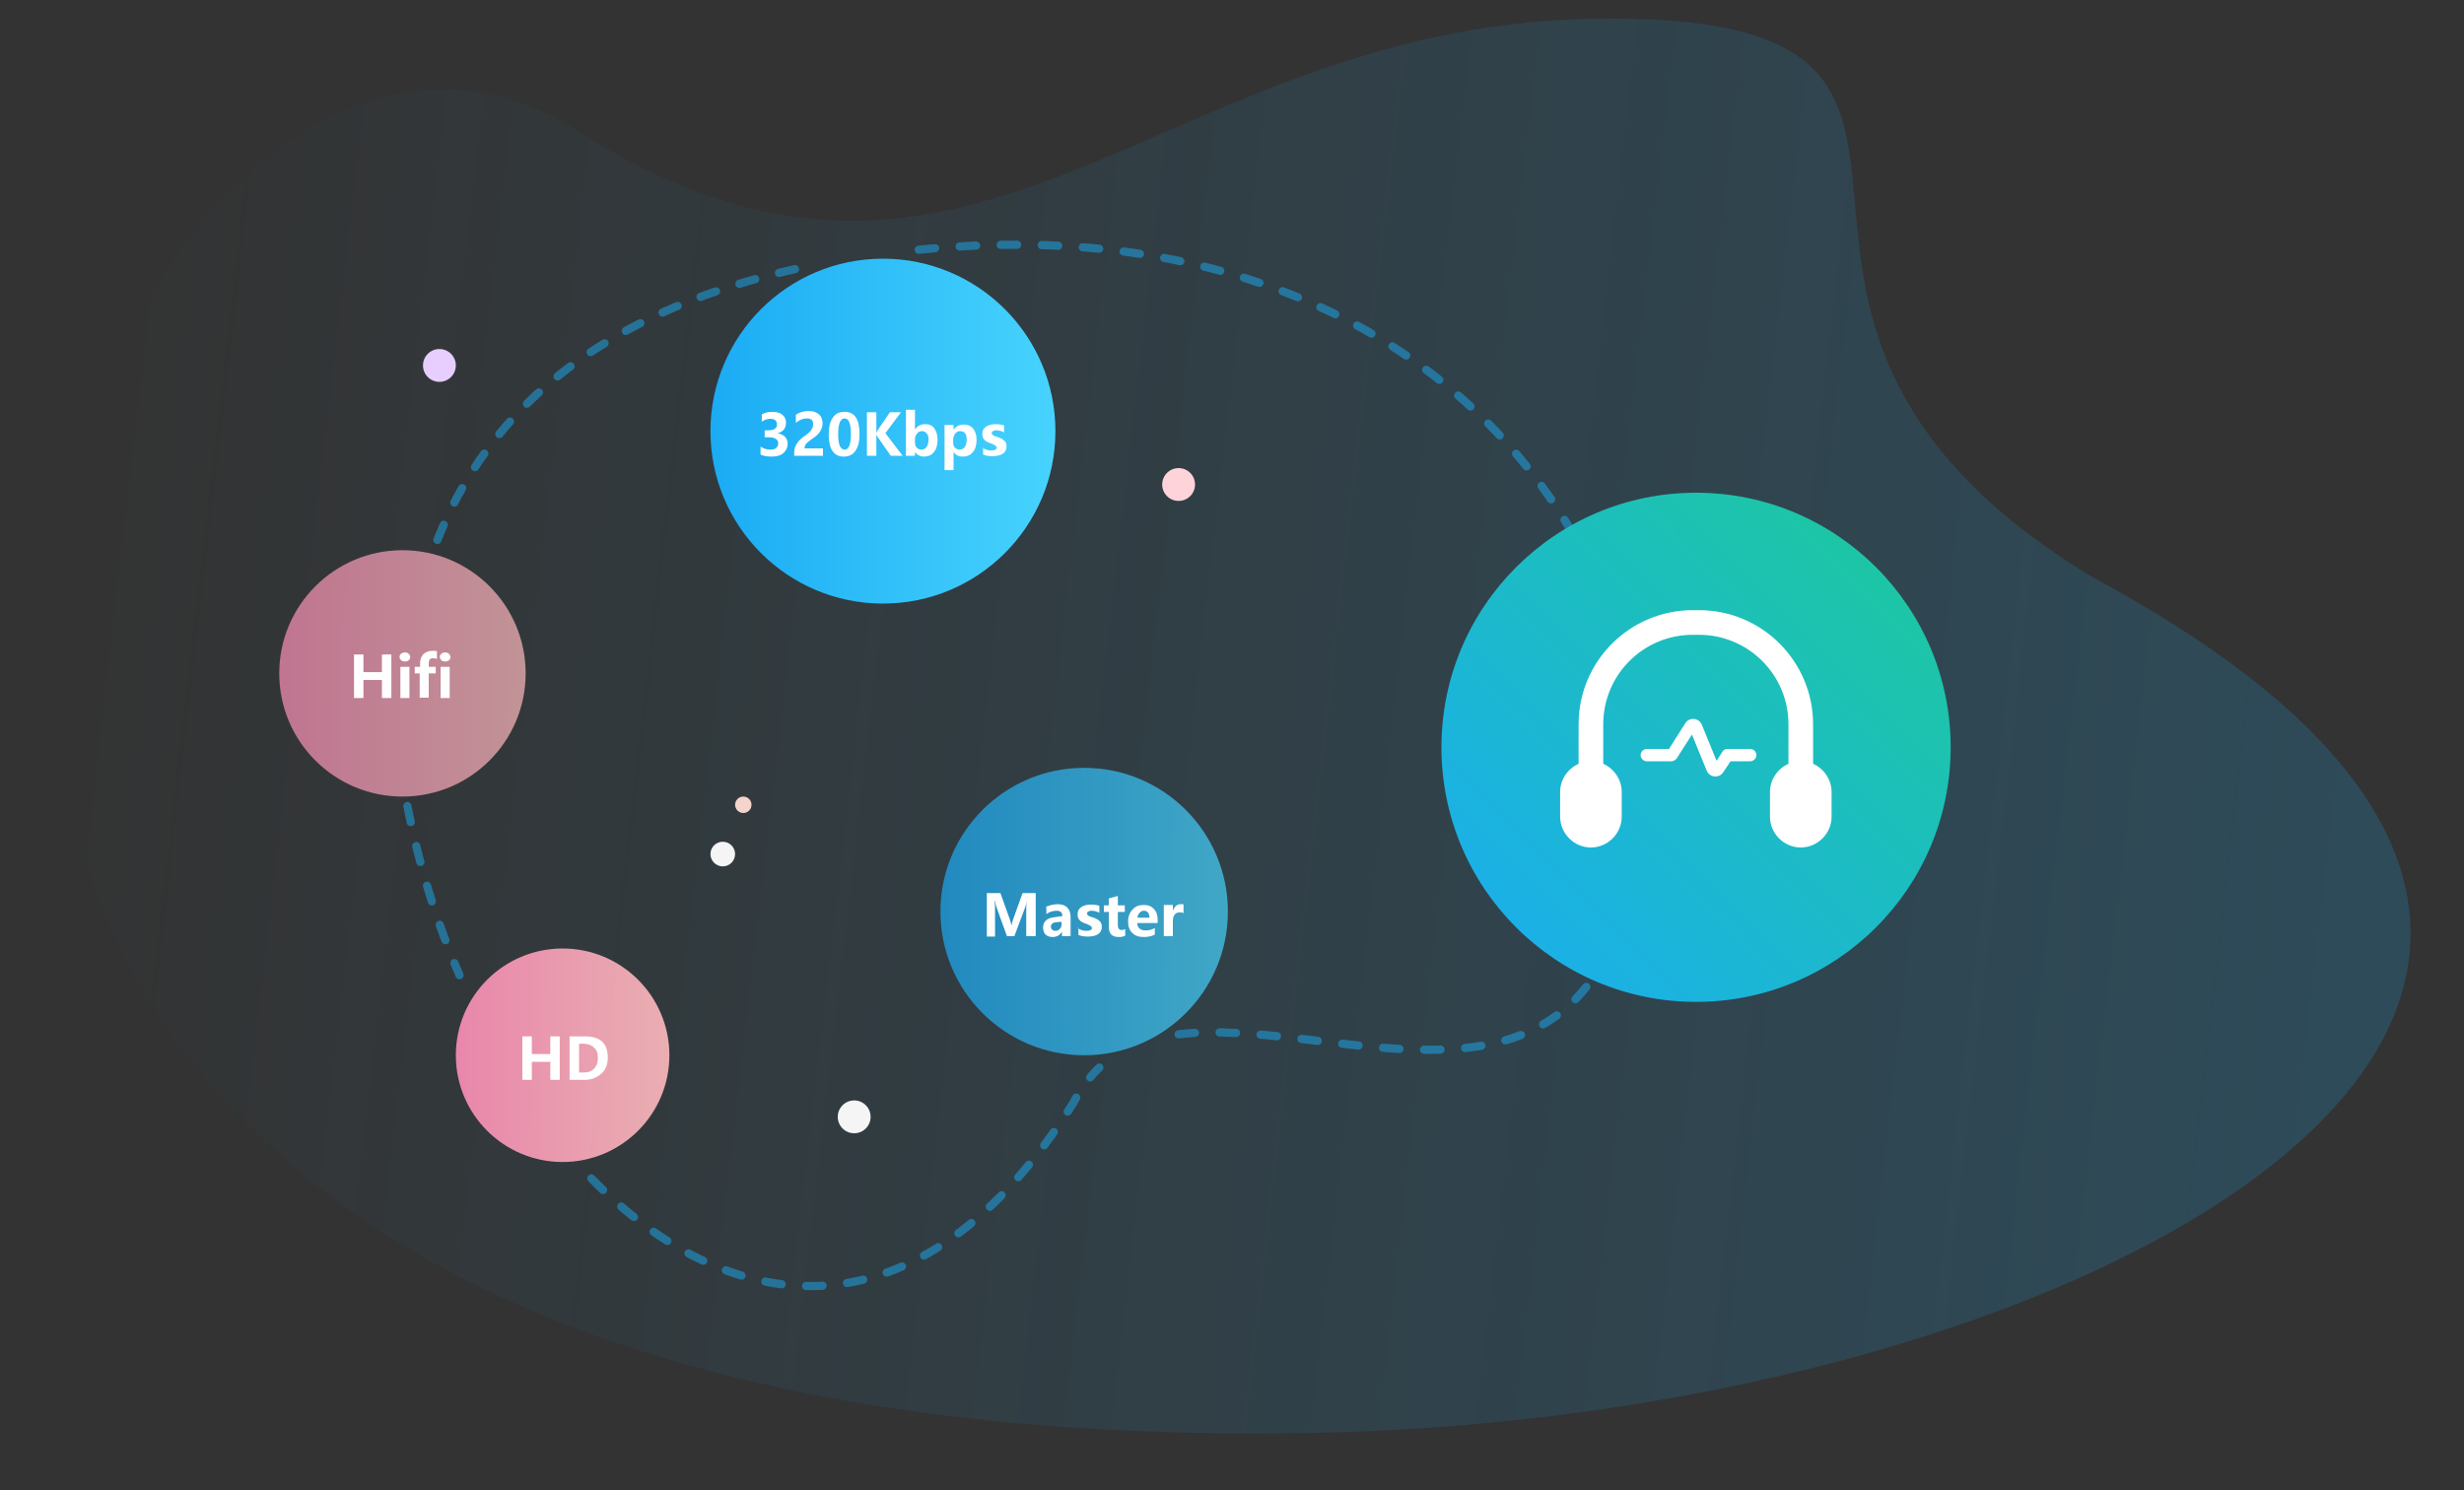
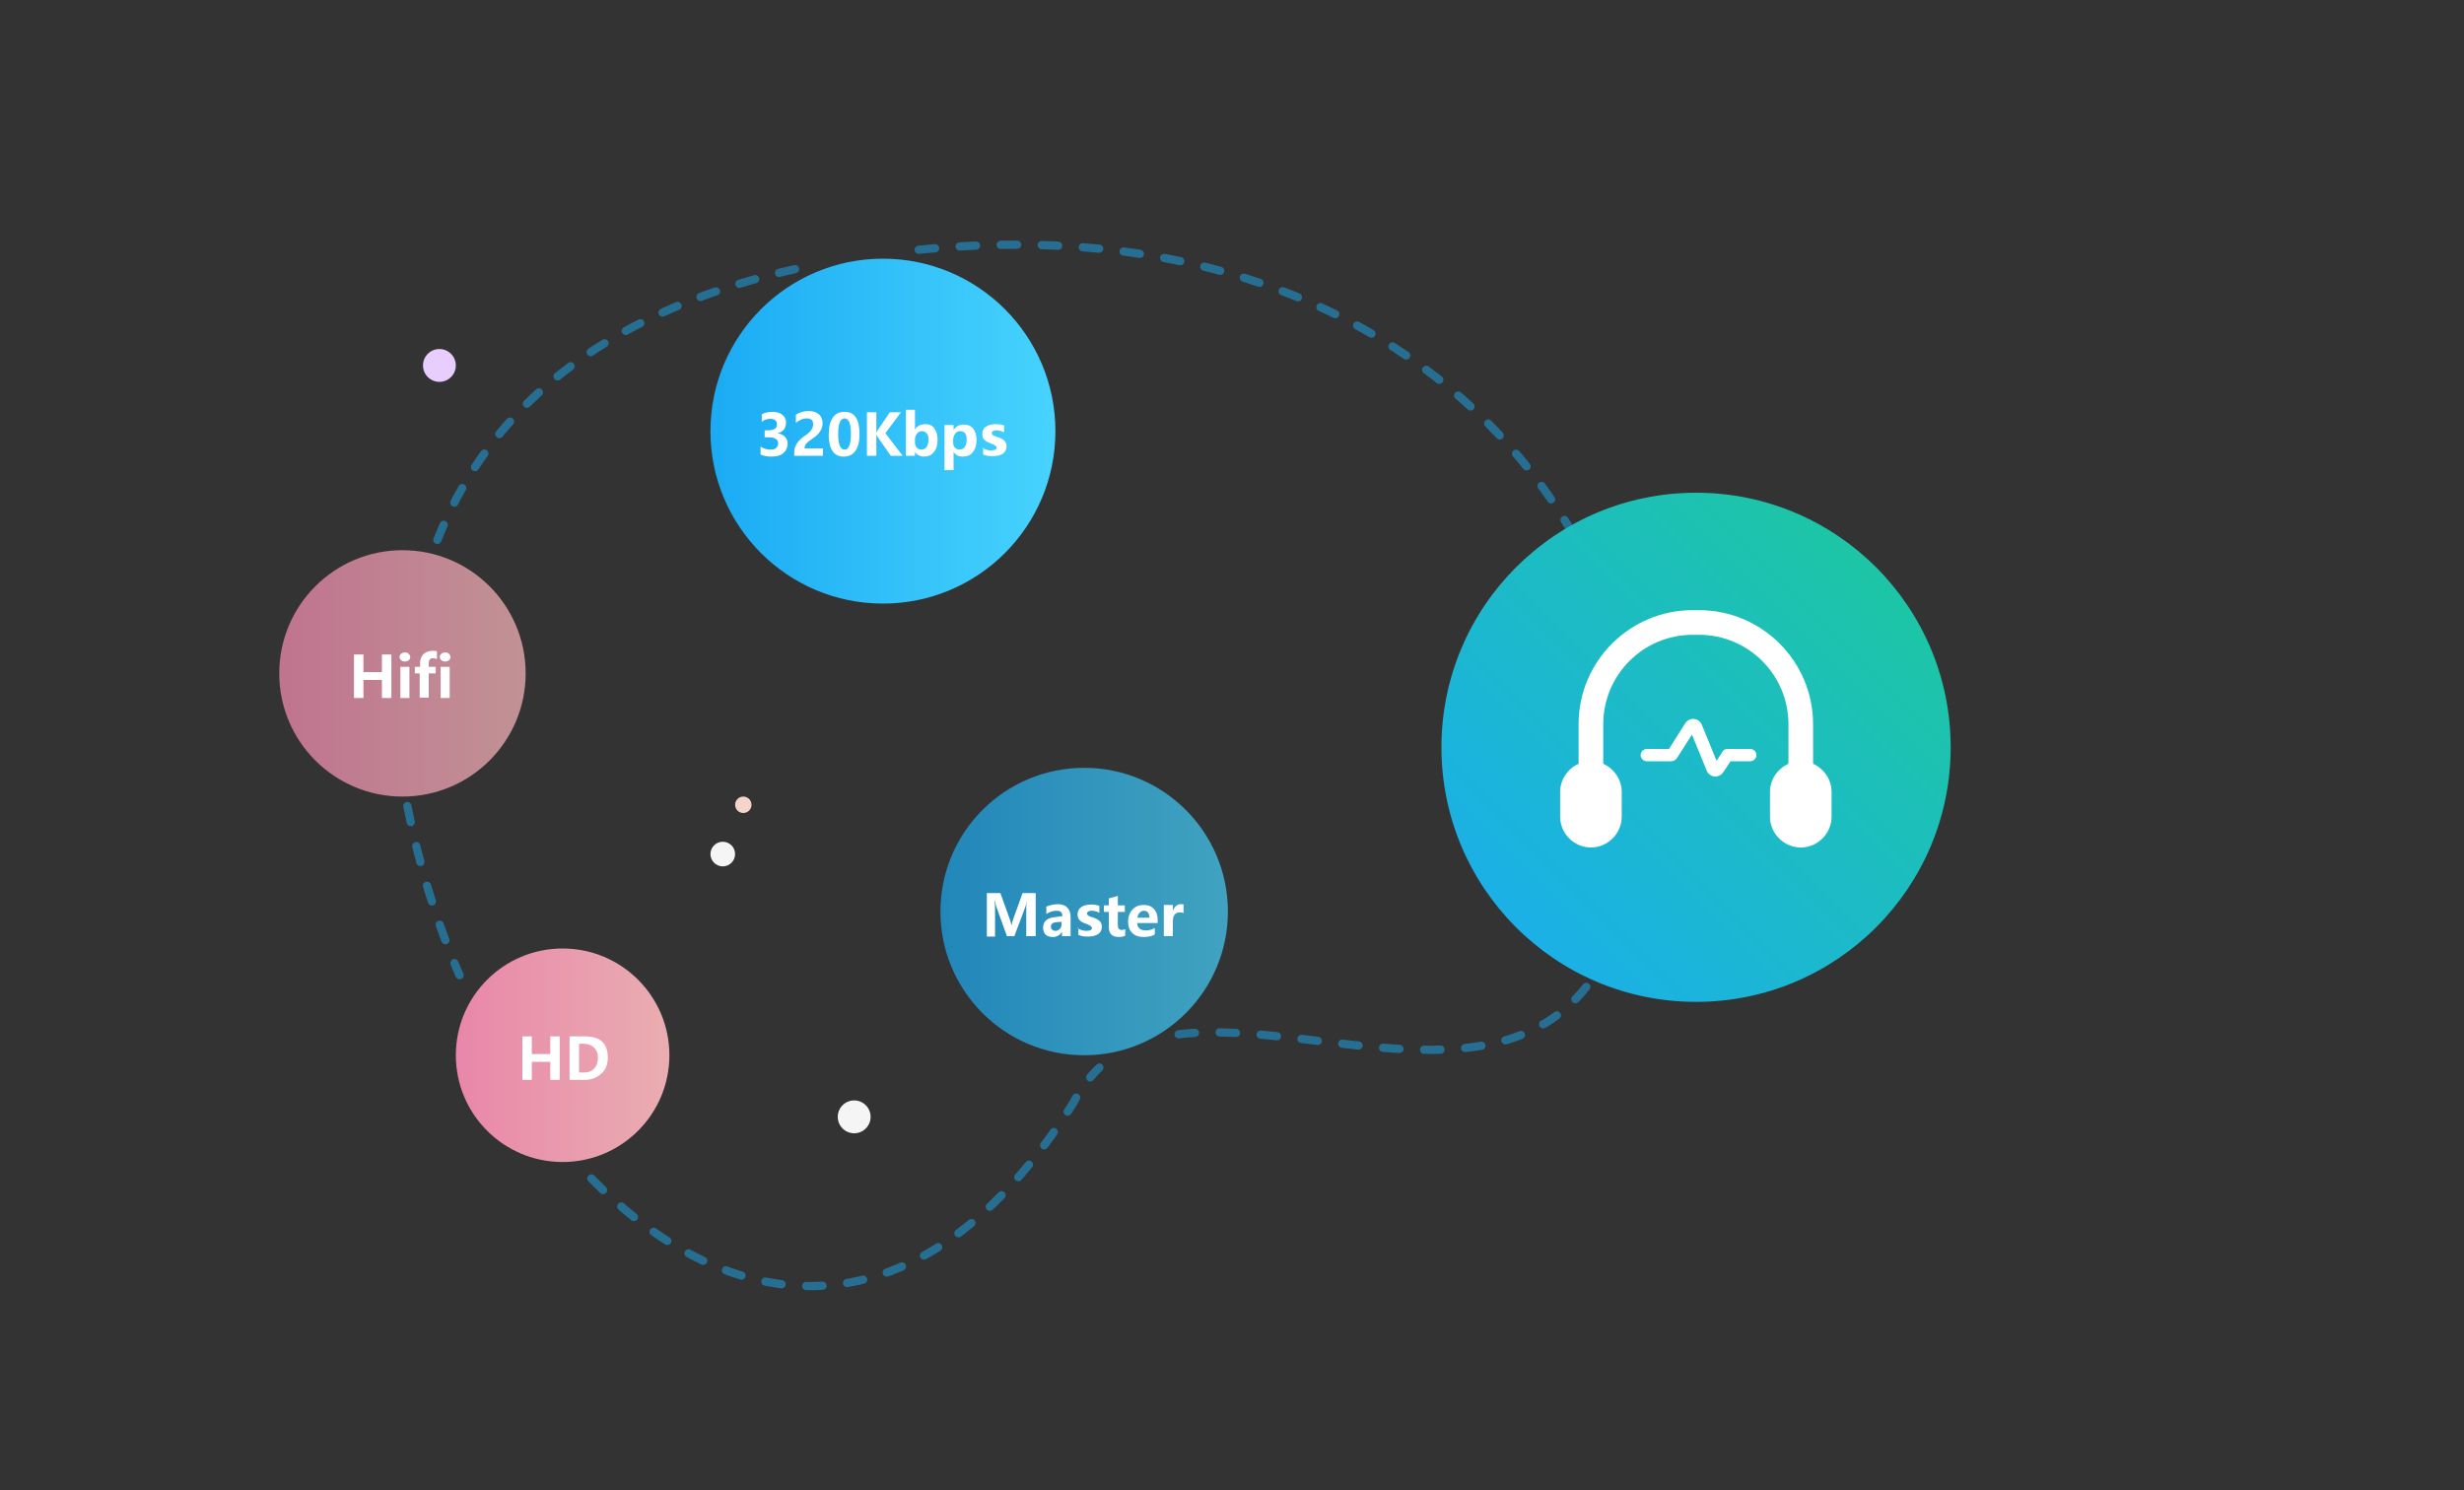
<svg xmlns="http://www.w3.org/2000/svg" version="1.1" id="图层_1" x="0px" y="0px" viewBox="0 0 600 363" style="enable-background:new 0 0 600 363;" xml:space="preserve">
  <rect x="0" y="0" width="600" height="363" fill="#333333" stroke="none" />
  <style type="text/css">
	.st0{fill:url(#SVGID_1_);}
	.st1{fill:none;stroke:#1AACF4;stroke-width:2;stroke-linecap:round;stroke-opacity:0.5;stroke-dasharray:4,6;}
	.st2{fill:url(#SVGID_00000128467466224020263040000005010300424731232411_);}
	.st3{fill:url(#SVGID_00000042735360780598991710000000045016926337451173_);}
	.st4{fill:url(#SVGID_00000113345457566100988690000014245721419267815833_);fill-opacity:0.7;}
	.st5{fill:#FFFFFF;}
	.st6{fill:url(#SVGID_00000033363948258637003870000010090387730880158864_);fill-opacity:0.9;}
	.st7{fill:url(#SVGID_00000146459211661172783730000006028850432204541342_);fill-opacity:0.7;}
	.st8{fill:#FED3DA;}
	.st9{fill:#E7CEFF;}
	.st10{fill:#F4D5CC;}
	.st11{fill:#F5F5F5;}
	.st12{fill-rule:evenodd;clip-rule:evenodd;fill:#FFFFFF;}
</style>
  <linearGradient id="SVGID_1_" gradientUnits="userSpaceOnUse" x1="20.626" y1="223.571" x2="581.908" y2="158.717" gradientTransform="matrix(1 0 0 -1 0 364)">
    <stop offset="0" style="stop-color:#1AACF4;stop-opacity:0" />
    <stop offset="1" style="stop-color:#1AACF4;stop-opacity:0.2" />
  </linearGradient>
-   <path class="st0" d="M139.9,31.5C19.7-45-137.5,356.5,318.1,349c195.7-3.2,377-109,191.3-208.5c-107.1-65-7.9-136-117.7-136  S238.3,94.2,139.9,31.5z" />
  <path class="st1" d="M99.2,196.3c2.8,14.3,7.1,28.3,12.7,41.2 M106.5,131.5c14.9-37.8,48.9-58.4,92-67 M144,287  c34,34.8,79.9,40.8,117.3-18.3c1.8-3.5,4-6.4,6.4-8.7 M287,251.9c36-4.4,91.9,24.4,108.4-29.8C416.9,151.2,360.4,52.5,234,60  c-4.7,0.3-9.4,0.7-14,1.2" />
  <linearGradient id="SVGID_00000183229254618303238530000006096313720990806407_" gradientUnits="userSpaceOnUse" x1="351" y1="120" x2="475" y2="244" gradientTransform="matrix(1 0 0 -1 0 364)">
    <stop offset="0" style="stop-color:#1AACF4" />
    <stop offset="1" style="stop-color:#1ECA98" />
  </linearGradient>
  <circle style="fill:url(#SVGID_00000183229254618303238530000006096313720990806407_);" cx="413" cy="182" r="62" />
  <linearGradient id="SVGID_00000101089518731894983480000007735753545814474409_" gradientUnits="userSpaceOnUse" x1="173" y1="259" x2="257" y2="259" gradientTransform="matrix(1 0 0 -1 0 364)">
    <stop offset="0" style="stop-color:#1AABF4" />
    <stop offset="1" style="stop-color:#47D3FD" />
  </linearGradient>
  <circle style="fill:url(#SVGID_00000101089518731894983480000007735753545814474409_);" cx="215" cy="105" r="42" />
  <linearGradient id="SVGID_00000084525607047054012960000002082829253843406253_" gradientUnits="userSpaceOnUse" x1="68" y1="200" x2="128" y2="200" gradientTransform="matrix(1 0 0 -1 0 364)">
    <stop offset="0" style="stop-color:#FD90B7" />
    <stop offset="1" style="stop-color:#FEBBBF" />
  </linearGradient>
  <circle style="fill:url(#SVGID_00000084525607047054012960000002082829253843406253_);fill-opacity:0.7;" cx="98" cy="164" r="30" />
  <path class="st5" d="M95.2,170H93v-4.4h-4.5v4.4h-2.3v-10.6h2.3v4.3H93v-4.3h2.3V170z M97.3,160c0-0.3,0.1-0.6,0.4-0.8  c0.2-0.2,0.5-0.3,0.9-0.3c0.4,0,0.7,0.1,0.9,0.3c0.2,0.2,0.4,0.5,0.4,0.8c0,0.3-0.1,0.6-0.4,0.8c-0.2,0.2-0.5,0.3-0.9,0.3  c-0.4,0-0.7-0.1-0.9-0.3C97.4,160.6,97.3,160.3,97.3,160z M97.5,170v-7.6h2.2v7.6H97.5z M106.4,160.5c-0.3-0.1-0.6-0.2-0.9-0.2  c-0.8,0-1.1,0.4-1.1,1.3v0.8h1.7v1.6h-1.7v5.9h-2.2v-5.9H101v-1.6h1.3v-1c0-0.9,0.3-1.5,0.8-2.1c0.6-0.5,1.3-0.8,2.2-0.8  c0.5,0,0.8,0,1.1,0.1V160.5z M107.1,160c0-0.3,0.1-0.6,0.4-0.8c0.2-0.2,0.5-0.3,0.9-0.3c0.4,0,0.7,0.1,0.9,0.3  c0.2,0.2,0.4,0.5,0.4,0.8c0,0.3-0.1,0.6-0.4,0.8c-0.2,0.2-0.5,0.3-0.9,0.3c-0.4,0-0.7-0.1-0.9-0.3  C107.2,160.6,107.1,160.3,107.1,160z M107.3,170v-7.6h2.2v7.6H107.3z" />
  <linearGradient id="SVGID_00000103264265944734401910000000589614161115398020_" gradientUnits="userSpaceOnUse" x1="111" y1="107" x2="163" y2="107" gradientTransform="matrix(1 0 0 -1 0 364)">
    <stop offset="0" style="stop-color:#FD90B7" />
    <stop offset="1" style="stop-color:#FEBBBF" />
  </linearGradient>
  <circle style="fill:url(#SVGID_00000103264265944734401910000000589614161115398020_);fill-opacity:0.9;" cx="137" cy="257" r="26" />
  <linearGradient id="SVGID_00000116941851674897089240000008541956474859411889_" gradientUnits="userSpaceOnUse" x1="229" y1="142" x2="299" y2="142" gradientTransform="matrix(1 0 0 -1 0 364)">
    <stop offset="0" style="stop-color:#1AABF4" />
    <stop offset="1" style="stop-color:#47D3FD" />
  </linearGradient>
  <circle style="fill:url(#SVGID_00000116941851674897089240000008541956474859411889_);fill-opacity:0.7;" cx="264" cy="222" r="35" />
  <path class="st5" d="M249.9,228v-6.4c0-0.6,0-1.3,0.1-2.2H250c-0.1,0.7-0.2,1.1-0.3,1.4L247,228h-1.8l-2.6-7.2  c-0.1-0.2-0.2-0.7-0.3-1.4h-0.1c0.1,0.9,0.1,1.8,0.1,2.7v6h-2v-10.6h3.3l2.3,6.4c0.2,0.5,0.3,1,0.4,1.5h0c0.1-0.6,0.3-1.1,0.4-1.5  l2.3-6.4h3.2V228H249.9z M254.6,220.9c0.3-0.2,0.8-0.3,1.4-0.5c0.6-0.1,1.1-0.2,1.5-0.2c2.1,0,3.2,1.1,3.2,3.2v4.6h-2.1v-1.1h0  c-0.5,0.9-1.3,1.3-2.3,1.3c-0.7,0-1.3-0.2-1.7-0.6c-0.4-0.4-0.6-1-0.6-1.7c0-1.4,0.9-2.3,2.6-2.5l2.1-0.3c0-0.9-0.5-1.3-1.4-1.3  c-0.9,0-1.8,0.3-2.5,0.8V220.9z M257.1,224.6c-0.8,0.1-1.2,0.5-1.2,1.1c0,0.3,0.1,0.5,0.3,0.7c0.2,0.2,0.5,0.3,0.8,0.3  c0.5,0,0.8-0.2,1.1-0.5c0.3-0.3,0.4-0.7,0.4-1.2v-0.5L257.1,224.6z M262.3,226c0.8,0.5,1.5,0.7,2.2,0.7c0.9,0,1.4-0.2,1.4-0.7  c0-0.3-0.4-0.6-1.1-0.9c-0.9-0.3-1.6-0.6-1.9-1c-0.4-0.4-0.5-0.8-0.5-1.5c0-0.7,0.3-1.3,0.9-1.7c0.6-0.4,1.4-0.6,2.4-0.6  c0.7,0,1.4,0.1,2,0.3v1.7c-0.6-0.3-1.2-0.5-1.9-0.5c-0.4,0-0.6,0.1-0.8,0.2c-0.2,0.1-0.3,0.3-0.3,0.5c0,0.3,0.3,0.6,1,0.8  c0.7,0.2,1.2,0.4,1.5,0.6c0.3,0.2,0.6,0.4,0.8,0.7c0.2,0.3,0.3,0.7,0.3,1.1c0,0.8-0.3,1.4-0.9,1.8c-0.6,0.4-1.5,0.6-2.5,0.6  c-0.8,0-1.6-0.1-2.3-0.4V226z M273.9,227.9c-0.3,0.2-0.8,0.3-1.5,0.3c-1.6,0-2.4-0.8-2.4-2.5v-3.6h-1.2v-1.6h1.2v-1.7l2.2-0.6v2.3  h1.7v1.6h-1.7v3.2c0,0.8,0.3,1.2,1,1.2c0.2,0,0.5-0.1,0.8-0.2V227.9z M281.9,224.8h-5c0.1,1.2,0.8,1.8,2.1,1.8  c0.8,0,1.6-0.2,2.2-0.6v1.6c-0.7,0.4-1.6,0.6-2.7,0.6c-1.2,0-2.1-0.3-2.8-1c-0.7-0.7-1-1.6-1-2.8c0-1.2,0.4-2.2,1.1-2.9  c0.7-0.8,1.6-1.1,2.7-1.1c1.1,0,1.9,0.3,2.5,1c0.6,0.6,0.9,1.5,0.9,2.7V224.8z M279.9,223.5c0-1.1-0.5-1.7-1.4-1.7  c-0.4,0-0.7,0.2-1,0.5c-0.3,0.3-0.5,0.7-0.5,1.2H279.9z M288.2,222.4c-0.3-0.2-0.6-0.2-1-0.2c-0.5,0-0.9,0.2-1.2,0.6  c-0.3,0.4-0.4,0.9-0.4,1.6v3.6h-2.2v-7.6h2.2v1.4h0c0.4-1,1-1.6,2-1.6c0.3,0,0.5,0,0.6,0.1V222.4z" />
  <path class="st5" d="M185.1,108.7c0.7,0.5,1.5,0.8,2.5,0.8c0.6,0,1.1-0.1,1.4-0.4c0.3-0.3,0.5-0.6,0.5-1.1c0-0.5-0.2-0.9-0.6-1.1  c-0.4-0.3-1-0.4-1.8-0.4h-0.9v-1.7h0.9c1.4,0,2.1-0.5,2.1-1.4c0-0.9-0.5-1.4-1.6-1.4c-0.7,0-1.4,0.2-2.1,0.7v-1.8  c0.7-0.4,1.6-0.6,2.6-0.6c1,0,1.8,0.2,2.4,0.7c0.6,0.5,0.9,1.1,0.9,1.9c0,1.4-0.7,2.3-2.1,2.6v0c0.7,0.1,1.3,0.4,1.8,0.8  c0.4,0.5,0.7,1,0.7,1.7c0,1-0.4,1.8-1.1,2.4c-0.7,0.6-1.7,0.8-2.9,0.8c-1.1,0-2-0.2-2.6-0.5V108.7z M195.9,109.2h4.5v1.8h-7v-0.8  c0-0.6,0.1-1.1,0.3-1.5c0.2-0.5,0.5-0.9,0.8-1.3c0.4-0.4,0.9-0.9,1.7-1.4c0.7-0.5,1.2-1,1.4-1.4c0.3-0.4,0.4-0.8,0.4-1.3  c0-1-0.5-1.4-1.6-1.4c-0.9,0-1.8,0.4-2.6,1.1v-2c0.9-0.6,2-0.9,3.1-0.9c1.1,0,1.9,0.3,2.5,0.8c0.6,0.5,0.9,1.3,0.9,2.2  c0,0.5-0.1,1-0.3,1.4c-0.2,0.4-0.4,0.8-0.8,1.2c-0.3,0.4-0.9,0.8-1.6,1.3c-0.7,0.5-1.2,0.9-1.4,1.2S195.9,109,195.9,109.2z   M201.8,105.9c0-1.8,0.3-3.2,1-4.2c0.7-1,1.6-1.4,2.9-1.4c2.4,0,3.6,1.8,3.6,5.4c0,1.8-0.3,3.1-1,4.1c-0.7,1-1.6,1.4-2.9,1.4  C203.1,111.2,201.8,109.4,201.8,105.9z M204.1,105.8c0,2.4,0.5,3.7,1.6,3.7c1,0,1.5-1.3,1.5-3.8c0-2.5-0.5-3.8-1.5-3.8  C204.6,101.9,204.1,103.2,204.1,105.8z M219.8,111h-2.9l-3.2-4.6c-0.1-0.1-0.2-0.3-0.3-0.6h0v5.2h-2.3v-10.6h2.3v5h0  c0.1-0.2,0.2-0.4,0.3-0.6l3-4.4h2.7l-3.8,5.1L219.8,111z M222.8,110.1v0.9h-2.2V99.8h2.2v4.8h0c0.6-0.9,1.4-1.3,2.5-1.3  c1,0,1.7,0.3,2.2,1c0.5,0.7,0.8,1.6,0.8,2.8c0,1.3-0.3,2.3-0.9,3c-0.6,0.8-1.4,1.1-2.5,1.1C224.1,111.2,223.3,110.8,222.8,110.1  L222.8,110.1z M222.8,107.7c0,0.5,0.1,0.9,0.4,1.3c0.3,0.3,0.7,0.5,1.1,0.5c0.6,0,1-0.2,1.3-0.6c0.3-0.4,0.5-1,0.5-1.8  c0-0.7-0.1-1.2-0.4-1.5c-0.3-0.4-0.7-0.6-1.2-0.6c-0.5,0-0.9,0.2-1.2,0.6c-0.3,0.4-0.5,0.8-0.5,1.4V107.7z M232.2,110.1v4.4H230v-11  h2.2v1.2h0c0.6-0.9,1.4-1.3,2.5-1.3c1,0,1.7,0.3,2.3,1c0.5,0.7,0.8,1.6,0.8,2.7c0,1.3-0.3,2.3-0.9,3c-0.6,0.8-1.5,1.1-2.5,1.1  C233.4,111.2,232.7,110.8,232.2,110.1L232.2,110.1z M232.1,107.7c0,0.5,0.1,1,0.4,1.3c0.3,0.3,0.7,0.5,1.1,0.5c0.6,0,1-0.2,1.3-0.6  c0.3-0.4,0.5-1,0.5-1.8c0-1.4-0.5-2.1-1.6-2.1c-0.5,0-0.9,0.2-1.2,0.6c-0.3,0.4-0.5,0.9-0.5,1.5V107.7z M239.1,109  c0.8,0.5,1.5,0.7,2.2,0.7c0.9,0,1.4-0.2,1.4-0.7c0-0.3-0.4-0.6-1.1-0.9c-0.9-0.3-1.6-0.6-1.9-1c-0.4-0.4-0.5-0.8-0.5-1.5  c0-0.7,0.3-1.3,0.9-1.7c0.6-0.4,1.4-0.6,2.4-0.6c0.7,0,1.4,0.1,2,0.3v1.7c-0.6-0.3-1.2-0.5-1.9-0.5c-0.4,0-0.6,0.1-0.8,0.2  c-0.2,0.1-0.3,0.3-0.3,0.5c0,0.3,0.3,0.6,1,0.8c0.7,0.2,1.2,0.4,1.5,0.6c0.3,0.2,0.6,0.4,0.8,0.7c0.2,0.3,0.3,0.7,0.3,1.1  c0,0.8-0.3,1.4-0.9,1.8c-0.6,0.4-1.5,0.6-2.5,0.6c-0.8,0-1.6-0.1-2.3-0.4V109z" />
  <path class="st5" d="M136.2,263H134v-4.4h-4.5v4.4h-2.3v-10.6h2.3v4.3h4.5v-4.3h2.3V263z M138.7,263v-10.6h3.7  c3.8,0,5.6,1.7,5.6,5.2c0,1.6-0.5,3-1.6,3.9c-1.1,1-2.4,1.5-4.1,1.5H138.7z M141,254.3v6.9h1.2c1.1,0,1.9-0.3,2.5-1  c0.6-0.6,0.9-1.5,0.9-2.6c0-1.1-0.3-1.9-1-2.5c-0.6-0.6-1.5-0.9-2.5-0.9H141z" />
-   <circle class="st8" cx="287" cy="118" r="4" />
  <circle class="st9" cx="107" cy="89" r="4" />
  <circle class="st10" cx="181" cy="196" r="2" />
  <circle class="st11" cx="176" cy="208" r="3" />
  <circle class="st11" cx="208" cy="272" r="4" />
  <path class="st12" d="M412.2,148.6c-15.3,0-27.8,12.4-27.8,27.8v9.6c-2.6,1.2-4.5,3.8-4.5,6.9v6c0,4.1,3.4,7.5,7.5,7.5  s7.5-3.4,7.5-7.5v-6c0-3.1-1.9-5.7-4.5-6.9v-9.6c0-12,9.7-21.8,21.8-21.8h1.5c12,0,21.8,9.7,21.8,21.8v9.6c-2.6,1.2-4.5,3.8-4.5,6.9  v6c0,4.1,3.4,7.5,7.5,7.5s7.5-3.4,7.5-7.5v-6c0-3.1-1.9-5.7-4.5-6.9v-9.6c0-15.3-12.4-27.8-27.8-27.8H412.2z M408.3,184.7l3.7-5.8  l3.6,8.8c0.7,1.7,3,1.9,4,0.4l1.8-2.7h4.8c0.8,0,1.5-0.7,1.5-1.5s-0.7-1.5-1.5-1.5h-5.6c-0.5,0-1,0.3-1.2,0.7l-1.4,2.2l-3.6-8.8  c-0.7-1.7-3-1.9-4-0.4l-4,6.3H401c-0.8,0-1.5,0.7-1.5,1.5s0.7,1.5,1.5,1.5h6C407.5,185.4,408,185.1,408.3,184.7z" />
</svg>